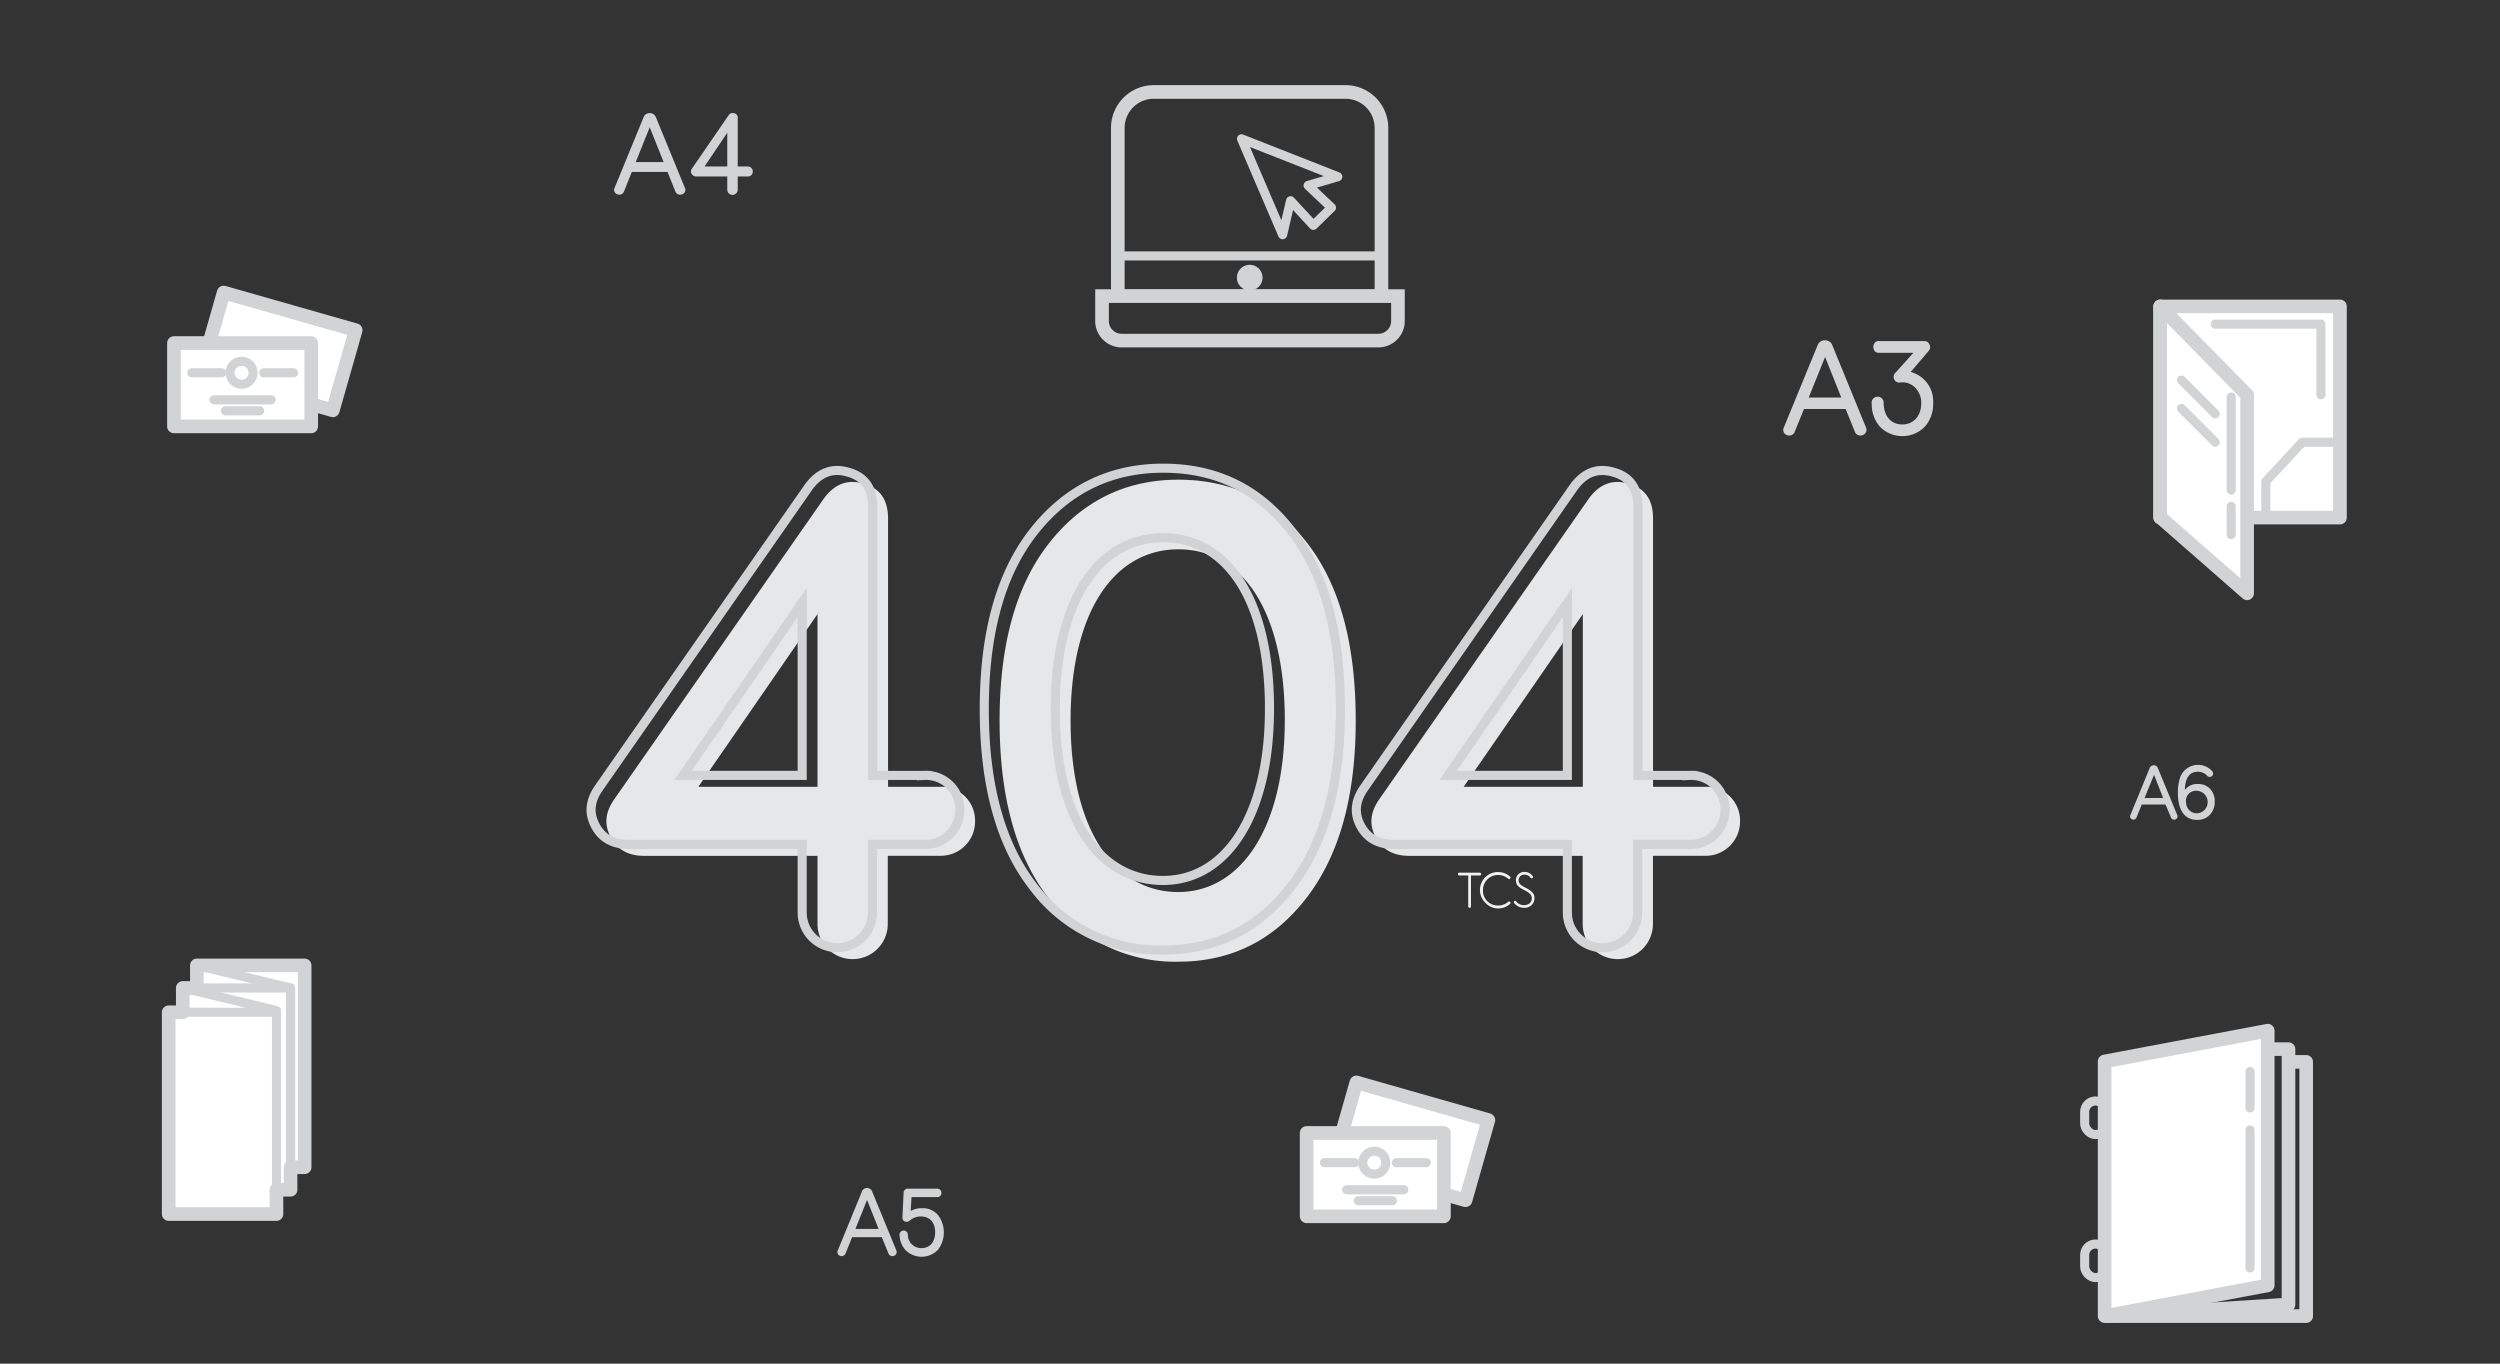
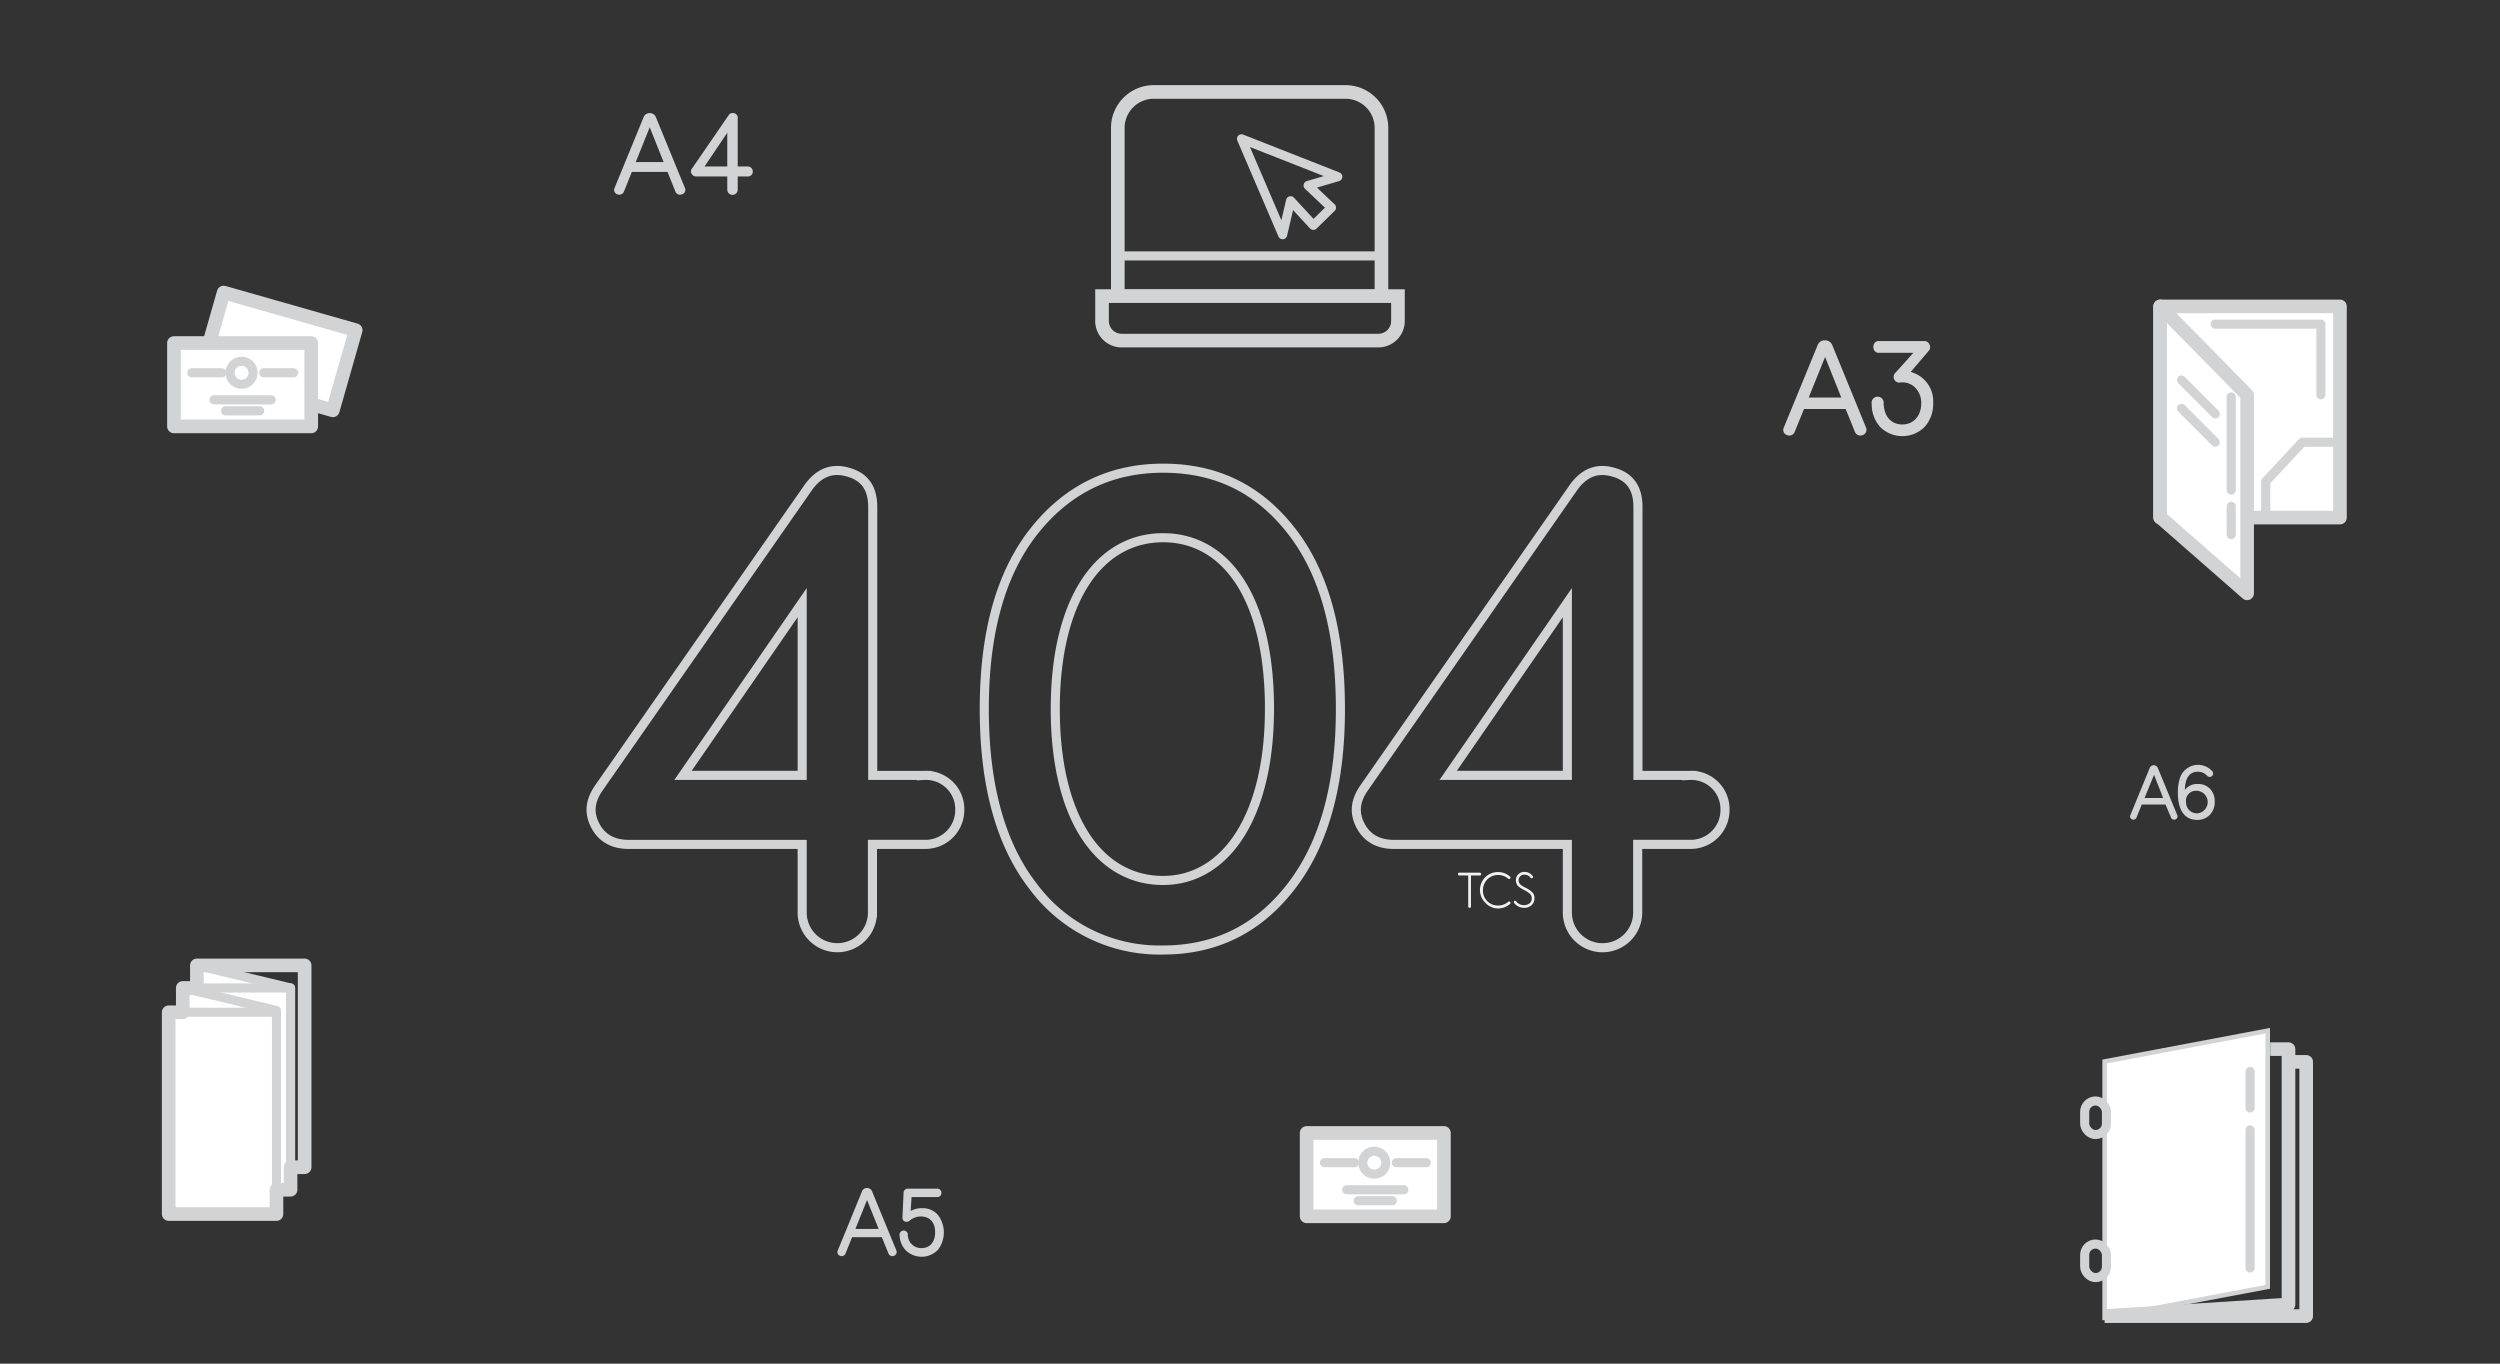
<svg xmlns="http://www.w3.org/2000/svg" id="Layer_1" data-name="Layer 1" viewBox="0 0 550 300">
  <rect x="0" y="0" width="550" height="300" fill="#333333" stroke="none" />
  <defs>
    <style>.cls-4,.cls-5,.cls-6{fill:none}.cls-4,.cls-5,.cls-6,.cls-7,.cls-8{stroke:#d1d3d4}.cls-5,.cls-6,.cls-8{stroke-width:2px}.cls-7,.cls-8{fill:#fff}.cls-4,.cls-5,.cls-6,.cls-7,.cls-8{stroke-linejoin:round}.cls-4,.cls-7{stroke-width:3px}.cls-6,.cls-7,.cls-8{stroke-linecap:round}.cls-12{fill:#d1d3d4}.cls-13{fill:#f1f2f2}</style>
  </defs>
-   <path d="M179.85 203.29v-15H141.7c-3.39 0-5.89-1.33-7.36-4.12s-1.18-5.45.74-8.25l46-66q3.54-5.08 8.84-3.53c3.68 1 5.45 3.53 5.45 7.66v59.05h11.34a7.43 7.43 0 0 1 7.81 7.51 7.55 7.55 0 0 1-7.81 7.66h-11.4v15a7.73 7.73 0 0 1-15.46.02m-26.22-30.19h26.22v-38Zm77.03 24.45c-7.22-9.28-10.75-22.39-10.75-39s3.53-29.6 10.75-38.88 16.79-14.14 28.57-14.14 21.06 4.57 28.28 13.84 10.75 22.24 10.75 39.18c0 16.5-3.53 29.46-10.75 38.88s-16.64 14.14-28.28 14.14a34.56 34.56 0 0 1-28.57-14.02m52-39c0-24.74-9.72-37.7-23.42-37.7-14 0-23.71 13.55-23.71 37.7s9.72 37.7 23.71 37.7c13.69-.03 23.41-14.02 23.41-37.73Zm65.53 44.74v-15H310c-3.39 0-5.89-1.33-7.36-4.12s-1.18-5.45.74-8.25l46-66q3.54-5.08 8.84-3.53c3.68 1 5.45 3.53 5.45 7.66v59.05H375a7.43 7.43 0 0 1 7.81 7.51 7.55 7.55 0 0 1-7.81 7.66h-11.35v15a7.73 7.73 0 0 1-15.46.02M322 173.1h26.22v-38Z" style="fill:#e6e7e8" />
  <path d="M176.48 200.77v-15h-38.15c-3.39 0-5.89-1.33-7.36-4.12s-1.18-5.45.74-8.25l46-66q3.54-5.08 8.84-3.53c3.68 1 5.45 3.53 5.45 7.66v59.06h11.34a7.43 7.43 0 0 1 7.81 7.51 7.55 7.55 0 0 1-7.81 7.66h-11.4v15a7.73 7.73 0 0 1-15.46.01Zm-26.22-30.19h26.22v-38ZM227.29 195c-7.22-9.28-10.75-22.39-10.75-39s3.53-29.6 10.75-38.88S244.08 103 255.86 103s21.06 4.57 28.28 13.84 10.75 22.24 10.75 39.18c0 16.5-3.53 29.46-10.75 38.88S267.5 209 255.86 209a34.56 34.56 0 0 1-28.57-14Zm52-39c0-24.74-9.72-37.7-23.42-37.7-14 0-23.71 13.55-23.71 37.7s9.72 37.7 23.71 37.7c13.69 0 23.41-13.99 23.41-37.7Zm65.53 44.77v-15h-38.14c-3.39 0-5.89-1.33-7.36-4.12s-1.18-5.45.74-8.25l46-66q3.54-5.08 8.84-3.53c3.68 1 5.45 3.53 5.45 7.66v59.06h11.34a7.43 7.43 0 0 1 7.81 7.51 7.55 7.55 0 0 1-7.81 7.66h-11.4v15a7.73 7.73 0 0 1-15.47.01Zm-26.22-30.19h26.22v-38Z" style="fill:none;stroke:#d1d3d4;stroke-width:2px" />
  <path style="stroke:#d1d3d4;fill:#fff;stroke-miterlimit:10" d="m498.9 283.11-35.88 6.76v-56.35l35.88-6.77z" />
  <path class="cls-4" d="M499.44 230.81h4.03V287h-.17l-40.28 2.54" />
-   <path class="cls-4" d="M463.02 233.52v56.02l35.88-6.77v-56.02z" />
  <path class="cls-4" d="M503.76 233.61h3.6v55.93h-44.34" />
  <rect class="cls-5" x="458.63" y="242.21" width="4.79" height="7.39" rx="2.4" ry="2.4" />
  <rect class="cls-5" x="458.63" y="273.68" width="4.79" height="7.39" rx="2.4" ry="2.4" />
  <path class="cls-6" d="M495.01 235.72v8.04m0 4.82v30.38" />
  <path class="cls-7" d="m49.208 64.354 29.042 8.284-5.03 17.636-29.042-8.284z" />
  <path class="cls-7" d="M38.27 75.47h30.2v18.34h-30.2z" />
  <path class="cls-8" d="M42.2 82.01h6.59m9.22 0h6.59m-17.52 5.95h12.58m-10.05 2.42h7.52" />
  <circle class="cls-8" cx="53.15" cy="82.01" r="2.53" />
-   <path class="cls-7" d="m298.404 238.13 29.041 8.284-5.03 17.637-29.042-8.284z" />
  <path class="cls-7" d="M287.46 249.25h30.2v18.34h-30.2z" />
  <path class="cls-8" d="M291.38 255.79h6.59m9.23 0h6.59m-17.52 5.96h12.58m-10.05 2.41h7.52" />
  <circle class="cls-8" cx="302.34" cy="255.79" r="2.53" />
  <path class="cls-7" d="M475.23 67.41h39.56v46.46h-39.56z" />
  <path class="cls-7" d="m494.37 130.53-19.14-16.75V67.41l19.14 19.48z" />
  <path class="cls-6" d="M487.36 71.31h23.24m0 15.55V71.31m4.19 25.98h-8.29m-8.03 16.57v-7.94m8.03-8.63-8.03 8.63m-18.54-22.31 7.43 7.44m-7.43-1.2 7.43 7.44m3.5 20.33v-6.23m0-3.59V87.33" />
  <path d="M296.08 20.23H253.8a7.91 7.91 0 0 0-7.88 7.88v37h58v-37a7.91 7.91 0 0 0-7.84-7.88Zm7.17 44.91h-60.8v5.49a4.31 4.31 0 0 0 4.3 4.3h56.5a4.31 4.31 0 0 0 4.3-4.3v-5.49z" style="fill:none;stroke:#d1d3d4;stroke-miterlimit:10;stroke-width:3px" />
  <path style="fill:none;stroke:#d1d3d4;stroke-width:2px;stroke-miterlimit:10" d="M245.92 56.3h58.04" />
-   <circle cx="274.94" cy="61.08" r="2.33" style="stroke:#d1d3d4;stroke-miterlimit:10;fill:#d1d3d4" />
  <path class="cls-6" d="m283.93 44.16-1.75 7.48-9.05-21.1 21.19 8.34-6.54 1.92 5.15 4.88-3.99 3.9z" />
-   <path class="cls-8" d="M43.31 212.39h23.71v44.4H43.31z" />
+   <path class="cls-8" d="M43.31 212.39v44.4H43.31z" />
  <path class="cls-8" d="m63.92 261.13-20.61-4.34v-44.4l20.61 4.96z" />
  <path class="cls-8" d="M40.21 217.35h23.71v44.4H40.21z" />
  <path class="cls-8" d="m60.82 266.09-20.61-4.34v-44.4l20.61 4.96z" />
  <path class="cls-8" d="M37.11 222.7h23.71v44.4H37.11z" />
  <path class="cls-7" d="M37.11 267.09V222.7m3.1 0h-3.1m3.1-5.35v5.35m3.1-5.35h-3.1m3.1-4.96v4.96m23.71-4.96H43.31m17.51 54.7H37.11m23.71-5.34v5.34m3.1-5.34h-3.1m3.1-4.96v4.96m3.1-4.96h-3.1m3.1-44.4v44.4" />
  <path class="cls-12" d="M479 179.33a.7.7 0 0 1-.39.94.74.74 0 0 1-1-.45l-1.2-2.82h-5.23l-1.13 2.81a.74.74 0 0 1-1 .45.68.68 0 0 1-.37-.92l4.22-10.3a1 1 0 0 1 .88-.69h.08a1 1 0 0 1 .89.67Zm-7.2-3.77h4.09l-2-5.1Zm14.93-5.85a.75.75 0 0 1-1.18.93 2.7 2.7 0 0 0-2-.86c-1.85 0-2.81 1.35-2.88 4a3.38 3.38 0 0 1 2.86-1.3 3.56 3.56 0 0 1 2.71 1.09 3.9 3.9 0 0 1 1 2.81 4 4 0 0 1-1.08 2.89 3.72 3.72 0 0 1-2.81 1.11c-2.64 0-4.22-2-4.22-6a10.1 10.1 0 0 1 .42-3.1 4.19 4.19 0 0 1 7.18-1.57m-5.79 6.88a2.38 2.38 0 0 0 2.46 2.34 2.48 2.48 0 0 0-.07-4.95 2.2 2.2 0 0 0-2.39 2.61" />
  <path class="cls-13" d="M325.56 192a.3.3 0 0 1 0 .6h-1.95v6.83a.3.3 0 0 1-.6 0v-6.83h-1.94a.28.28 0 0 1-.31-.3.27.27 0 0 1 .31-.31h4.49Z" />
  <path class="cls-13" d="M326.77 198.6a3.94 3.94 0 0 1 2.8-6.75 3.88 3.88 0 0 1 2.63 1 .26.26 0 0 1 .11.23.31.31 0 0 1-.31.31.3.3 0 0 1-.2-.08 3.32 3.32 0 0 0-2.23-.81 3.2 3.2 0 0 0-2.38 1 3.3 3.3 0 0 0-.94 2.38 3.25 3.25 0 0 0 3.33 3.33 3.32 3.32 0 0 0 2.23-.81.3.3 0 0 1 .2-.08.31.31 0 0 1 .31.31.26.26 0 0 1-.11.23 3.9 3.9 0 0 1-2.64 1 3.78 3.78 0 0 1-2.8-1.26m6.36.08a.32.32 0 0 1 0-.44.3.3 0 0 1 .44.07 2.1 2.1 0 0 0 1.71.82 1.94 1.94 0 0 0 1.19-.37 1.29 1.29 0 0 0 .51-1.11 1.3 1.3 0 0 0-.38-1 5.2 5.2 0 0 0-1.24-.82l-.59-.32a6 6 0 0 1-.49-.32 2.6 2.6 0 0 1-.43-.4 2 2 0 0 1-.35-1.11 1.8 1.8 0 0 1 .51-1.32 1.83 1.83 0 0 1 1.36-.53 2.16 2.16 0 0 1 1.83.91.3.3 0 0 1-.05.43.3.3 0 0 1-.43-.08 1.56 1.56 0 0 0-1.34-.66 1.2 1.2 0 0 0-1.29 1.23 1.5 1.5 0 0 0 .27.8 1.8 1.8 0 0 0 .35.31l.36.24.44.23.12.07a5.5 5.5 0 0 1 1.37.9 1.73 1.73 0 0 1 .58 1.39 2 2 0 0 1-.64 1.54 2.34 2.34 0 0 1-1.63.58 2.7 2.7 0 0 1-2.18-1.04" />
  <path class="cls-12" d="M197.19 275.08a.87.87 0 0 1-.48 1.18.93.93 0 0 1-1.28-.57l-1.43-3.51h-6.54l-1.41 3.51a.93.93 0 0 1-1.28.57.85.85 0 0 1-.46-1.16l5.28-12.88a1.18 1.18 0 0 1 1.09-.86h.1a1.2 1.2 0 0 1 1.12.84Zm-9-4.71h5.11l-2.55-6.37Zm11.16 4.78a4.92 4.92 0 0 1-1.43-3.28.92.92 0 1 1 1.81-.21 2.91 2.91 0 0 0 3 2.92c1.87 0 3-1.33 3-3.49s-1.16-3.47-3.2-3.47a3.8 3.8 0 0 0-2.42.93 1 1 0 0 1-1.07.17.89.89 0 0 1-.5-.93l.25-5.41a.93.93 0 0 1 .93-.88h6.46a.91.91 0 0 1 .93.93.88.88 0 0 1-.93.93h-5.64l-.19 3.05a5 5 0 0 1 2.5-.61 4.4 4.4 0 0 1 3.49 1.49 6.3 6.3 0 0 1 0 7.68 5 5 0 0 1-6.99.18M150.67 41.32a1 1 0 0 1-.58 1.41 1.11 1.11 0 0 1-1.54-.68l-1.69-4.22H139l-1.69 4.22a1.11 1.11 0 0 1-1.54.68 1 1 0 0 1-.56-1.39l6.34-15.46a1.42 1.42 0 0 1 1.31-1h.14a1.44 1.44 0 0 1 1.34 1Zm-10.81-5.66H146L142.94 28ZM160 41.72v-2.9h-6.84a1.12 1.12 0 0 1-1-.58 1 1 0 0 1 .1-1.19l8-11.64a1.06 1.06 0 0 1 1.26-.5 1 1 0 0 1 .78 1.11v10.6h2.17a1.11 1.11 0 0 1 1.14 1.11 1.06 1.06 0 0 1-1.14 1.09h-2.17v2.9a1.12 1.12 0 0 1-2.3 0m-5-5.1h5V29.2Zm255.52 57.43a1.22 1.22 0 0 1-.68 1.65 1.3 1.3 0 0 1-1.8-.8l-2-4.92h-9.16l-2 4.92a1.3 1.3 0 0 1-1.8.8 1.19 1.19 0 0 1-.65-1.62l7.39-18a1.65 1.65 0 0 1 1.53-1.21h.15a1.68 1.68 0 0 1 1.63 1.13Zm-12.6-6.6h7.16l-3.56-8.92ZM413.7 94a7.38 7.38 0 0 1-1.92-5.12 1.33 1.33 0 1 1 2.62-.12c.09 2.83 1.62 4.62 4.12 4.62s4.15-1.94 4.15-4.62a4.76 4.76 0 0 0-1.3-3.45 3.91 3.91 0 0 0-3.37-1.15 1.22 1.22 0 0 1-1.3-.74 1.3 1.3 0 0 1 .38-1.5l3.86-4.3h-7.54c-1.68.12-1.68-2.71 0-2.59h9.92a1.18 1.18 0 0 1 1.15.74 1.2 1.2 0 0 1-.12 1.38l-4 4.68a6.67 6.67 0 0 1 4.95 6.86 7.53 7.53 0 0 1-1.86 5.21 6.93 6.93 0 0 1-9.74.1" />
</svg>